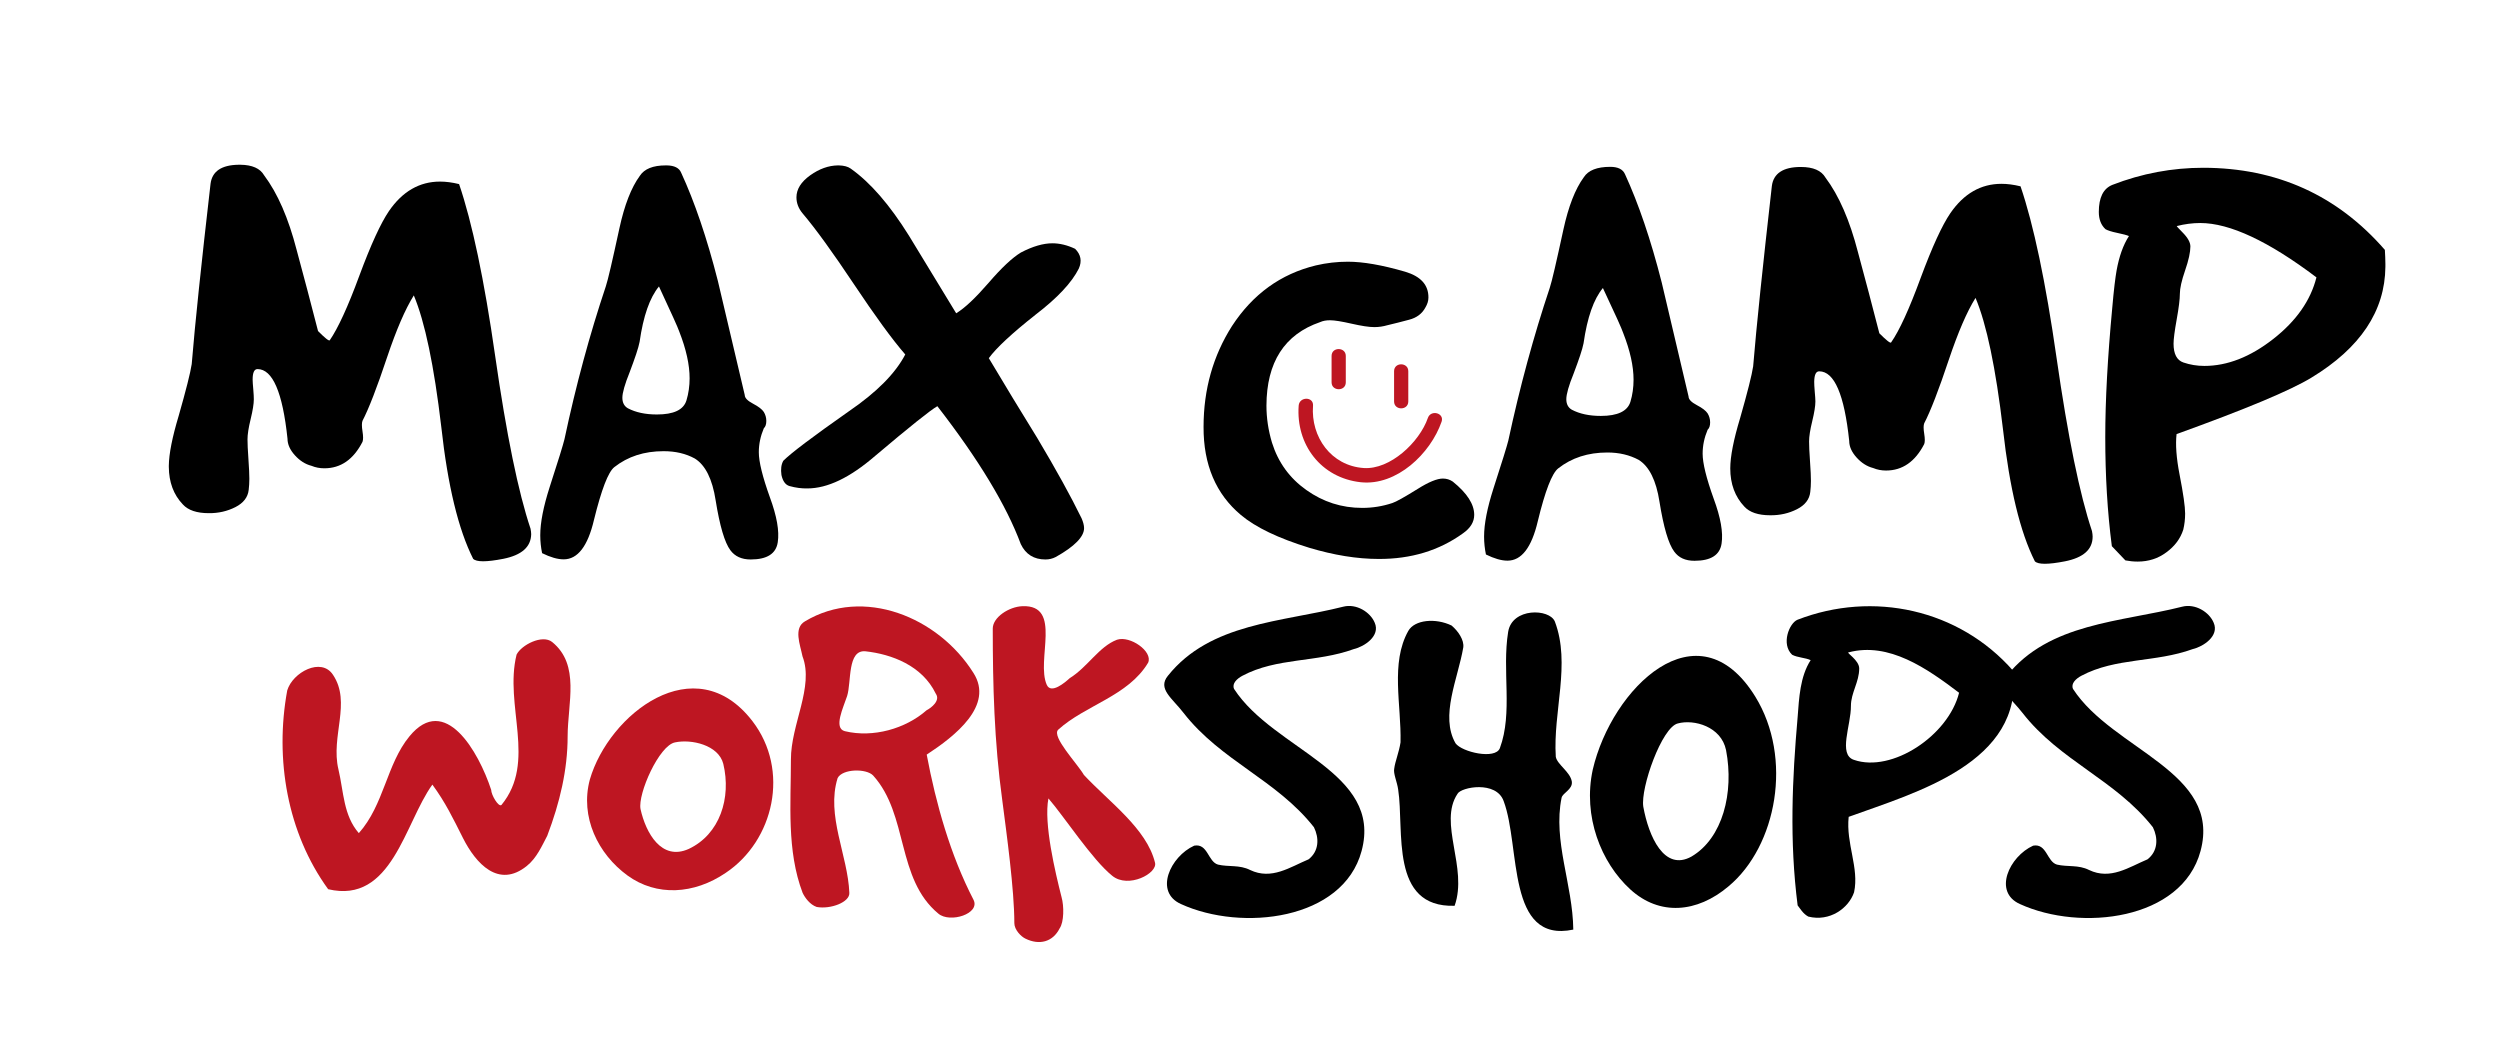
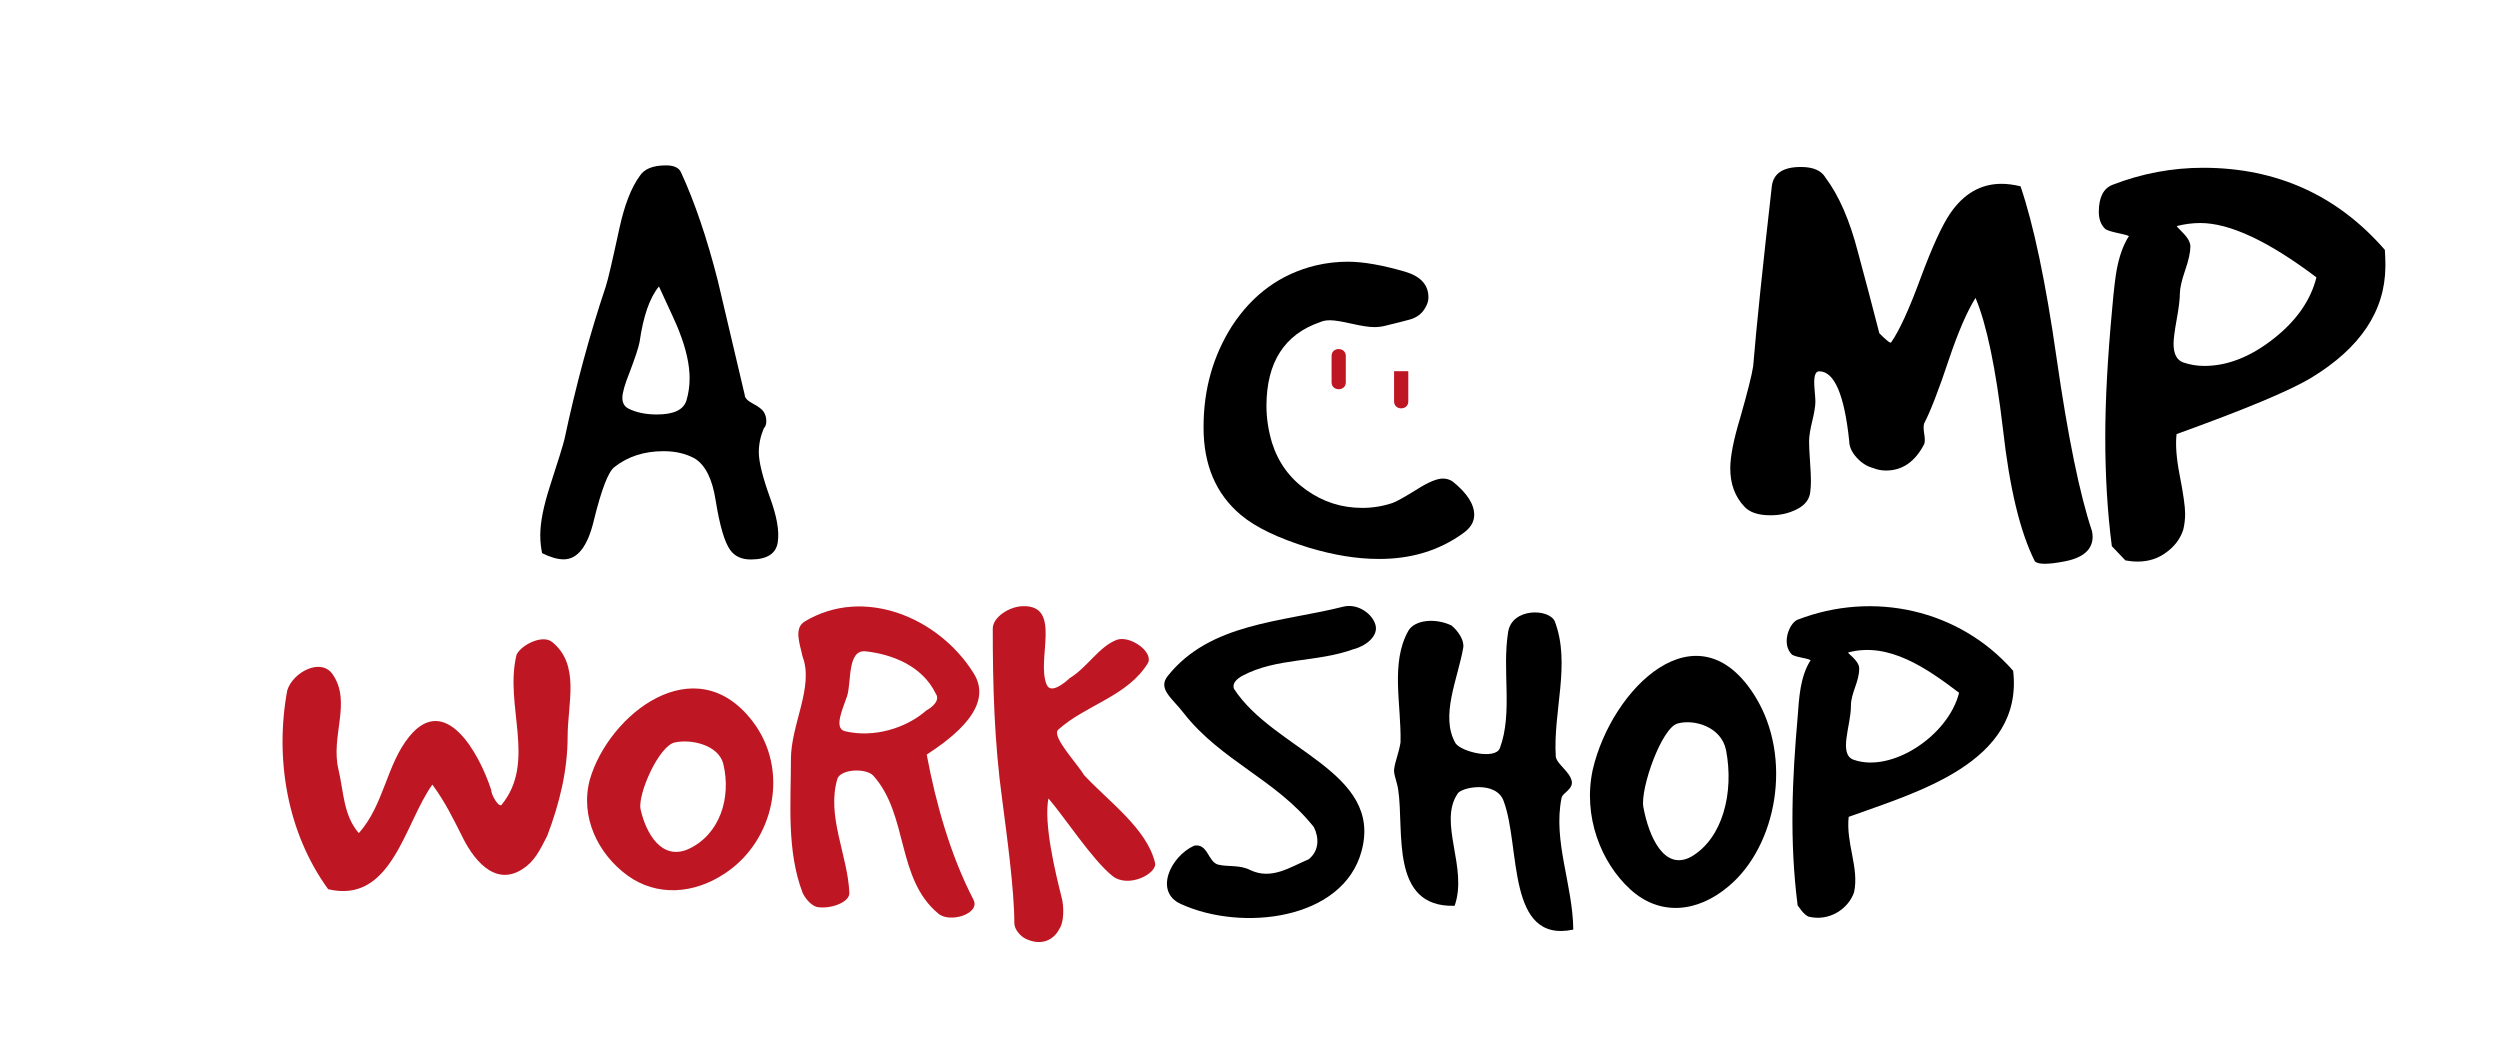
<svg xmlns="http://www.w3.org/2000/svg" version="1.1" x="0px" y="0px" viewBox="0 0 190 79" style="enable-background:new 0 0 190 79;" xml:space="preserve">
  <style type="text/css">
	.st0{fill:#BE1622;}
</style>
  <g id="Ebene_1">
-     <path d="M38.25,42.47c-1.28,0.25-2.04,0.25-2.29,0c-1.12-2.22-1.93-5.55-2.42-10.01c-0.55-4.68-1.25-8.01-2.09-10.01   c-0.66,1.06-1.33,2.62-2.02,4.67c-0.78,2.34-1.41,3.96-1.88,4.86c-0.06,0.16-0.06,0.42,0,0.8c0.06,0.37,0.06,0.64,0,0.8   c-0.69,1.34-1.65,2.01-2.9,2.01c-0.34,0-0.67-0.06-0.98-0.19c-0.47-0.12-0.89-0.39-1.26-0.8c-0.37-0.41-0.56-0.83-0.56-1.26   c-0.37-3.52-1.13-5.29-2.28-5.29c-0.25,0-0.37,0.27-0.37,0.8c0,0.16,0.02,0.4,0.05,0.75c0.03,0.34,0.04,0.59,0.04,0.75   c0,0.34-0.08,0.84-0.24,1.5c-0.16,0.65-0.24,1.17-0.24,1.54c0,0.31,0.02,0.81,0.07,1.5c0.05,0.69,0.07,1.19,0.07,1.5   c0,0.31-0.02,0.59-0.05,0.84c-0.06,0.56-0.4,1-1.01,1.31c-0.61,0.31-1.29,0.47-2.03,0.46c-0.9,0-1.56-0.22-1.96-0.66   c-0.71-0.74-1.06-1.69-1.07-2.85l0-0.06l0-0.04c0.01-0.9,0.26-2.16,0.75-3.79c0.56-1.96,0.89-3.27,0.99-3.93   c0.25-3.06,0.73-7.62,1.43-13.7c0.12-0.95,0.83-1.43,2.13-1.45l0.14,0c0.9,0.01,1.5,0.28,1.8,0.8c1.03,1.37,1.85,3.26,2.47,5.66   c0.56,2.06,1.1,4.12,1.63,6.18c0.53,0.53,0.82,0.77,0.89,0.7c0.62-0.9,1.38-2.54,2.25-4.91c0.88-2.37,1.63-4,2.25-4.91   c1.03-1.5,2.33-2.24,3.88-2.24c0.44,0,0.92,0.06,1.45,0.19c0.99,2.9,1.91,7.25,2.74,13.05c0.86,5.99,1.76,10.37,2.69,13.14   c0.03,0.16,0.05,0.3,0.05,0.42C40.35,41.57,39.65,42.19,38.25,42.47" />
    <path d="M46.04,21.77c0.16-0.47,0.5-1.95,1.04-4.44c0.38-1.74,0.89-3.07,1.55-3.97c0.34-0.52,0.99-0.79,1.97-0.79l0.05,0l0.03,0   c0.57,0.01,0.94,0.19,1.09,0.56c1.02,2.21,1.96,4.96,2.79,8.23c0.68,2.87,1.36,5.75,2.04,8.66c0,0.22,0.21,0.44,0.63,0.66   c0.42,0.22,0.69,0.43,0.82,0.63c0.12,0.2,0.19,0.43,0.19,0.68c0,0.25-0.06,0.44-0.19,0.56c-0.25,0.59-0.38,1.2-0.38,1.82   c0,0.72,0.28,1.86,0.84,3.42c0.53,1.44,0.73,2.57,0.6,3.42c-0.13,0.87-0.81,1.31-2.06,1.31c-0.69,0-1.2-0.24-1.54-0.7   c-0.44-0.59-0.81-1.86-1.12-3.79c-0.25-1.62-0.78-2.68-1.58-3.18c-0.69-0.38-1.48-0.56-2.38-0.56c-1.47,0-2.71,0.4-3.74,1.21   c-0.47,0.37-0.98,1.71-1.55,4.02c-0.47,2-1.24,2.99-2.3,2.99c-0.47,0-1.01-0.16-1.64-0.47c-0.09-0.43-0.14-0.89-0.14-1.36   c0-0.97,0.24-2.18,0.71-3.65c0.66-2.02,1.03-3.24,1.13-3.65C43.77,29.28,44.82,25.41,46.04,21.77 M48.61,25.98   c-0.09,0.47-0.35,1.23-0.75,2.29c-0.38,0.94-0.56,1.59-0.56,1.96c0,0.37,0.14,0.64,0.42,0.8c0.59,0.31,1.32,0.47,2.2,0.47   c1.28,0,2.03-0.35,2.25-1.07c0.16-0.53,0.24-1.09,0.24-1.68c0-1.03-0.26-2.21-0.79-3.56c-0.09-0.28-0.61-1.42-1.54-3.42   C49.38,22.62,48.89,24.02,48.61,25.98z" />
-     <path d="M60,36.94c-0.31-0.09-0.51-0.38-0.61-0.84c-0.06-0.44-0.02-0.79,0.14-1.08c0.59-0.59,2.26-1.85,5.01-3.78   c2.09-1.43,3.51-2.86,4.26-4.3c-1-1.15-2.29-2.93-3.9-5.34c-1.6-2.4-2.9-4.2-3.9-5.38c-0.31-0.37-0.47-0.78-0.47-1.22   c0-0.62,0.35-1.18,1.05-1.68c0.69-0.49,1.39-0.74,2.1-0.75l0.03,0l0.02,0l0.02,0c0.39,0.01,0.69,0.09,0.9,0.24   c1.5,1.06,2.97,2.76,4.43,5.1l3.59,5.9c0.66-0.4,1.47-1.17,2.46-2.31c0.98-1.14,1.8-1.91,2.46-2.31c0.9-0.47,1.7-0.7,2.39-0.7   c0.56,0,1.14,0.14,1.73,0.42c0.44,0.44,0.53,0.94,0.28,1.5c-0.53,1.06-1.62,2.23-3.28,3.5c-1.81,1.43-3,2.54-3.56,3.31   c1.21,2.03,2.44,4.06,3.69,6.08c1.43,2.4,2.55,4.43,3.36,6.09c0.12,0.28,0.19,0.53,0.19,0.75c0,0.65-0.72,1.39-2.15,2.19   c-0.25,0.13-0.51,0.19-0.79,0.19c-0.87,0-1.5-0.39-1.87-1.17c-1.09-2.93-3.2-6.43-6.34-10.48c-0.5,0.28-2.08,1.54-4.73,3.78   c-1.91,1.65-3.62,2.47-5.15,2.47C60.92,37.13,60.47,37.07,60,36.94" />
    <path d="M100.01,20.17c0.81-0.19,1.62-0.28,2.43-0.28c1.15,0,2.6,0.25,4.35,0.76c1.18,0.35,1.78,1,1.77,1.97   c0,0.25-0.08,0.5-0.23,0.75c-0.25,0.47-0.66,0.78-1.24,0.93c-0.58,0.16-1.13,0.29-1.66,0.42c-0.31,0.09-0.64,0.14-0.98,0.14   c-0.41,0-0.98-0.09-1.73-0.26c-0.75-0.17-1.29-0.26-1.64-0.26c-0.28,0-0.53,0.04-0.75,0.14c-2.71,0.93-4.07,3.05-4.08,6.35   c0,0.94,0.14,1.87,0.42,2.81c0.47,1.5,1.34,2.7,2.61,3.6c1.28,0.91,2.69,1.36,4.25,1.36c0.78,0,1.54-0.12,2.29-0.37   c0.28-0.09,0.92-0.45,1.92-1.07c0.84-0.53,1.48-0.79,1.92-0.79c0.28,0,0.53,0.08,0.75,0.23c1.09,0.88,1.63,1.72,1.63,2.53   c0,0.53-0.28,1-0.85,1.4c-1.81,1.31-3.95,1.96-6.41,1.95c-1.65,0-3.41-0.29-5.28-0.85c-2.34-0.72-4.07-1.55-5.19-2.49   c-1.9-1.59-2.85-3.82-2.84-6.69c0-2.87,0.73-5.42,2.16-7.67C95.21,22.36,97.33,20.82,100.01,20.17" />
-     <path d="M117.78,21.88c0.16-0.47,0.5-1.95,1.04-4.44c0.38-1.74,0.89-3.07,1.55-3.97c0.34-0.53,1.01-0.79,2.01-0.79   c0.59,0,0.96,0.19,1.12,0.56c1.02,2.22,1.96,4.96,2.79,8.23c0.68,2.87,1.36,5.76,2.04,8.66c0,0.22,0.21,0.44,0.63,0.66   c0.42,0.22,0.69,0.43,0.82,0.63c0.12,0.2,0.19,0.43,0.19,0.68c0,0.25-0.06,0.44-0.19,0.56c-0.25,0.59-0.38,1.2-0.38,1.82   c0,0.72,0.28,1.86,0.84,3.42c0.53,1.43,0.73,2.57,0.6,3.41c-0.13,0.87-0.81,1.31-2.06,1.31c-0.69,0-1.2-0.23-1.54-0.7   c-0.44-0.59-0.81-1.86-1.12-3.79c-0.25-1.62-0.78-2.68-1.58-3.18c-0.69-0.37-1.48-0.56-2.38-0.56c-1.47,0-2.71,0.4-3.74,1.21   c-0.47,0.37-0.99,1.71-1.55,4.02c-0.47,2-1.24,2.99-2.3,2.99c-0.47,0-1.01-0.16-1.64-0.47c-0.09-0.44-0.14-0.89-0.14-1.36   c0-0.97,0.24-2.18,0.71-3.65c0.66-2.03,1.03-3.24,1.13-3.64C115.51,29.39,116.56,25.53,117.78,21.88 M120.35,26.09   c-0.09,0.47-0.35,1.23-0.75,2.29c-0.38,0.93-0.56,1.59-0.56,1.96c0,0.37,0.14,0.64,0.42,0.8c0.59,0.31,1.32,0.47,2.2,0.47   c1.28,0,2.03-0.36,2.25-1.07c0.16-0.53,0.24-1.09,0.24-1.68c0-1.03-0.26-2.21-0.79-3.56c-0.09-0.28-0.6-1.42-1.54-3.41   C121.12,22.73,120.63,24.13,120.35,26.09z" />
    <path d="M156.94,42.66c-1.28,0.25-2.04,0.25-2.29,0c-1.12-2.22-1.92-5.55-2.42-10.01c-0.55-4.68-1.25-8.02-2.09-10.01   c-0.66,1.06-1.33,2.62-2.02,4.67c-0.78,2.34-1.41,3.96-1.88,4.86c-0.06,0.16-0.06,0.42,0,0.79c0.06,0.37,0.06,0.64,0,0.79   c-0.69,1.34-1.66,2.01-2.9,2.01c-0.34,0-0.67-0.06-0.98-0.19c-0.47-0.12-0.89-0.39-1.26-0.8c-0.37-0.41-0.56-0.83-0.56-1.26   c-0.37-3.52-1.13-5.29-2.28-5.29c-0.25,0-0.37,0.26-0.38,0.79c0,0.16,0.01,0.41,0.04,0.75c0.03,0.34,0.05,0.59,0.05,0.75   c0,0.34-0.08,0.84-0.24,1.5c-0.16,0.65-0.24,1.17-0.24,1.54c0,0.31,0.02,0.81,0.07,1.5c0.05,0.69,0.07,1.19,0.07,1.5   c0,0.31-0.02,0.59-0.05,0.84c-0.06,0.56-0.4,1-1.01,1.31c-0.61,0.31-1.29,0.47-2.04,0.46c-0.9,0-1.56-0.22-1.96-0.66   c-0.71-0.75-1.07-1.72-1.07-2.9c0-0.9,0.25-2.18,0.75-3.83c0.56-1.96,0.89-3.27,0.99-3.93c0.25-3.05,0.73-7.62,1.42-13.7   c0.12-0.96,0.86-1.45,2.19-1.45h0.01l0.01,0c0.93,0,1.55,0.27,1.86,0.8c1.03,1.37,1.85,3.26,2.47,5.66   c0.56,2.06,1.1,4.12,1.63,6.18c0.53,0.53,0.83,0.77,0.89,0.7c0.63-0.9,1.38-2.54,2.25-4.91c0.88-2.37,1.63-4,2.25-4.91   c1.03-1.5,2.33-2.24,3.89-2.24c0.44,0,0.92,0.06,1.45,0.19c0.99,2.9,1.91,7.25,2.74,13.05c0.86,5.99,1.76,10.37,2.69,13.15   c0.03,0.16,0.05,0.3,0.05,0.42C159.04,41.76,158.34,42.38,156.94,42.66" />
    <path class="st0" d="M101.2,27.05c0,0.67,0,1.34,0,2.01c0,0.69,1.08,0.7,1.08,0c0-0.67,0-1.34,0-2.01   C102.28,26.36,101.2,26.35,101.2,27.05" />
-     <path class="st0" d="M105.95,28.21c0,0.77,0,1.54,0,2.3c0,0.7,1.08,0.7,1.08,0c0-0.77,0-1.54,0-2.3   C107.03,27.52,105.95,27.51,105.95,28.21" />
-     <path class="st0" d="M98.7,30.82c-0.22,2.96,1.69,5.5,4.72,5.83c2.73,0.29,5.3-2.18,6.14-4.6c0.23-0.66-0.81-0.94-1.04-0.29   c-0.64,1.85-2.87,3.95-4.88,3.81c-2.47-0.17-4.03-2.36-3.85-4.74C99.84,30.13,98.76,30.13,98.7,30.82" />
+     <path class="st0" d="M105.95,28.21c0,0.77,0,1.54,0,2.3c0,0.7,1.08,0.7,1.08,0c0-0.77,0-1.54,0-2.3   " />
    <path d="M181.29,20.08v-0.02c0-0.33-0.02-0.69-0.04-1.07c-3.61-4.15-8.21-6.23-13.79-6.24c-2.37,0-4.68,0.43-6.92,1.3   c-0.69,0.28-1.03,0.96-1.03,2.06c0,0.56,0.17,1,0.51,1.31c0.16,0.09,0.45,0.19,0.89,0.28c0.44,0.09,0.73,0.17,0.89,0.24   c-0.44,0.68-0.75,1.56-0.94,2.62c-0.09,0.5-0.21,1.45-0.33,2.85c-0.35,3.74-0.53,7.01-0.53,9.82c0,2.9,0.16,5.66,0.5,8.28   l1.03,1.08c0.31,0.06,0.62,0.09,0.94,0.09c0.81,0,1.54-0.23,2.17-0.7c0.64-0.47,1.07-1.04,1.29-1.73c0.09-0.38,0.14-0.78,0.14-1.22   c0-0.53-0.14-1.51-0.42-2.95c-0.25-1.28-0.32-2.31-0.23-3.09c5.24-1.89,8.66-3.32,10.25-4.29c3.71-2.25,5.59-5.06,5.62-8.42V20.1   L181.29,20.08z M172.77,25.76c-1.75,1.37-3.49,2.05-5.24,2.05c-0.56,0-1.09-0.09-1.59-0.26c-0.5-0.17-0.75-0.65-0.75-1.43   c0-0.34,0.08-0.96,0.24-1.85c0.16-0.89,0.24-1.53,0.24-1.94c0-0.41,0.13-1,0.4-1.78c0.27-0.78,0.4-1.39,0.4-1.82   c0-0.31-0.2-0.67-0.61-1.08c-0.31-0.31-0.45-0.47-0.42-0.47c0.59-0.15,1.19-0.23,1.78-0.23c2.24,0,5.19,1.38,8.83,4.13   C175.61,22.83,174.52,24.39,172.77,25.76z" />
  </g>
  <g id="Vorlage">
    <g>
      <path class="st0" d="M21.83,52.47c0.41-1.37,2.59-2.55,3.48-1.18c1.41,2.11-0.19,4.66,0.41,7.18c0.41,1.74,0.37,3.48,1.55,4.85    c1.92-2.15,2.11-5.25,3.85-7.36c2.7-3.29,5.25,1.15,6.21,4.07c0,0.37,0.55,1.33,0.78,1.15c2.7-3.29,0.19-7.55,1.15-11.43    c0.37-0.74,1.96-1.55,2.7-0.96c2.15,1.74,1.18,4.66,1.18,7.18s-0.59,5.03-1.55,7.55c-0.41,0.78-0.81,1.7-1.55,2.29    c-2.15,1.74-3.88-0.19-4.85-2.11c-0.78-1.55-1.33-2.7-2.33-4.07c-2.11,2.92-3.07,9.1-7.92,7.95    C21.83,63.3,20.87,57.68,21.83,52.47z" />
      <path class="st0" d="M57.18,54.8c2.88,3.74,1.63,9.1-2.03,11.54c-2.4,1.63-5.25,1.81-7.47,0.19s-3.62-4.44-2.85-7.29    C46.27,54.28,52.82,49.14,57.18,54.8z M52.34,64.52c2.37-1.11,3.25-3.88,2.63-6.47c-0.37-1.44-2.44-1.89-3.66-1.63    c-1.22,0.22-2.85,3.92-2.63,5.07C49.08,63.3,50.27,65.45,52.34,64.52z" />
      <path class="st0" d="M60.99,49.88c-0.18-0.89-0.7-2.15,0.19-2.66c4.44-2.66,10.13-0.33,12.8,3.92c1.59,2.48-1.41,4.81-3.55,6.21    c0.7,3.74,1.81,7.66,3.55,11.02c0.56,1.07-1.78,1.81-2.66,1.07c-3.22-2.66-2.26-7.51-4.96-10.5c-0.52-0.55-2.33-0.52-2.7,0.19    c-0.89,2.85,0.78,5.88,0.89,8.73c0.04,0.7-1.41,1.26-2.48,1.07c-0.52-0.18-0.89-0.7-1.07-1.07c-1.22-3.22-0.89-6.77-0.89-10.13    C60.1,55.05,61.88,52.21,60.99,49.88z M64.21,55.57c2.15,0.52,4.62-0.19,6.21-1.59c0.37-0.19,1.07-0.74,0.7-1.26    c-1.04-2.15-3.37-3-5.33-3.22c-1.41-0.15-1.07,2.33-1.41,3.4C64.1,53.76,63.32,55.35,64.21,55.57z" />
      <path class="st0" d="M75.45,47.77c0-0.85,1.22-1.66,2.26-1.7c3.07-0.11,1,4.11,1.85,5.99c0.33,0.7,1.37-0.18,1.74-0.52    c1.37-0.85,2.22-2.4,3.59-2.92c1-0.33,2.74,0.89,2.37,1.74c-1.52,2.55-4.77,3.22-6.84,5.1c-0.52,0.52,1.44,2.55,1.96,3.44    c1.89,2.03,4.77,4.07,5.4,6.66c0.22,0.81-2.03,2-3.25,1c-1.52-1.22-3.66-4.51-4.85-5.88c-0.37,1.89,0.52,5.62,1,7.51    c0.19,0.67,0.19,1.89-0.15,2.37c-0.52,1.04-1.55,1.29-2.59,0.78c-0.33-0.15-0.85-0.67-0.85-1.18c0-2.55-0.59-6.81-0.92-9.36    C75.56,56.35,75.45,52.06,75.45,47.77z" />
      <path d="M88.76,51.36c3.22-4.03,8.65-4.07,13.32-5.25c1-0.26,2.07,0.41,2.4,1.22c0.44,1-0.78,1.81-1.59,2    c-2.85,1.04-5.84,0.63-8.47,2.03c-0.41,0.22-0.81,0.59-0.63,1c3.03,4.66,11.32,6.29,9.69,12.32c-1.41,5.25-9.1,6.14-13.72,4.03    c-2.07-0.92-0.81-3.62,1-4.44c1.04-0.19,1.04,1.22,1.81,1.44c0.81,0.19,1.63,0,2.44,0.41c1.63,0.78,3.03-0.22,4.44-0.81    c0.81-0.63,0.81-1.63,0.41-2.44c-2.85-3.62-7.06-5.03-9.91-8.69C89.09,53.06,87.95,52.35,88.76,51.36z" />
      <path d="M105.96,58.42c0.07-0.56,0.37-1.26,0.48-2c0.07-2.85-0.78-6.03,0.59-8.47c0.48-0.85,2.07-1,3.29-0.41    c0.52,0.44,0.96,1.11,0.89,1.66c-0.41,2.4-1.78,5.21-0.59,7.29c0.48,0.67,3.03,1.26,3.37,0.37c1-2.7,0.15-5.88,0.63-8.84    c0.3-1.85,3.14-1.78,3.55-0.78c1.22,3.22-0.15,6.84,0.07,10.28c0.11,0.59,1.11,1.15,1.22,1.89c0.07,0.59-0.7,0.85-0.78,1.22    c-0.67,3.29,0.85,6.58,0.89,10.02c-5.1,1.07-3.99-6.29-5.29-9.76c-0.56-1.59-3.25-1.07-3.51-0.56c-1.48,2.22,0.81,5.62-0.22,8.51    c-4.96,0.15-3.81-5.73-4.29-8.84C106.18,59.42,105.88,58.79,105.96,58.42z" />
      <path d="M133.4,52.94c2.88,4.67,1.63,11.37-2.03,14.42c-2.4,2.03-5.25,2.26-7.47,0.23s-3.62-5.55-2.85-9.1    C122.49,52.3,129.03,45.87,133.4,52.94z M128.55,65.1c2.37-1.39,3.25-4.85,2.63-8.09c-0.37-1.8-2.44-2.36-3.66-2.03    c-1.22,0.28-2.85,4.9-2.63,6.33C125.3,63.57,126.48,66.25,128.55,65.1z" />
      <path d="M137.61,50.17c-0.41-0.19-1-0.19-1.41-0.41c-0.85-0.81-0.22-2.4,0.41-2.66c5.73-2.22,12.28-0.81,16.39,3.88    c0.81,6.99-7.4,9.25-12.5,11.1c-0.22,2.03,0.81,3.88,0.41,5.73c-0.41,1.22-1.85,2.26-3.48,1.85c-0.41-0.22-0.63-0.63-0.81-0.85    c-0.63-4.92-0.41-9.62,0-14.31C136.73,53.06,136.8,51.43,137.61,50.17z M140.9,57.75c2.89,1,7.18-1.85,7.99-5.1    c-2.44-1.85-5.33-3.88-8.4-3.07c-0.22,0,0.81,0.59,0.81,1.22c0,1.04-0.63,1.85-0.63,2.85C140.68,55.13,139.68,57.35,140.9,57.75z" />
-       <path d="M152.52,51.36c3.22-4.03,8.65-4.07,13.32-5.25c1-0.26,2.07,0.41,2.4,1.22c0.44,1-0.78,1.81-1.59,2    c-2.85,1.04-5.84,0.63-8.47,2.03c-0.41,0.22-0.81,0.59-0.63,1c3.03,4.66,11.32,6.29,9.69,12.32c-1.41,5.25-9.1,6.14-13.72,4.03    c-2.07-0.92-0.81-3.62,1-4.44c1.04-0.19,1.04,1.22,1.81,1.44c0.81,0.19,1.63,0,2.44,0.41c1.63,0.78,3.03-0.22,4.44-0.81    c0.81-0.63,0.81-1.63,0.41-2.44c-2.85-3.62-7.06-5.03-9.91-8.69C152.85,53.06,151.7,52.35,152.52,51.36z" />
    </g>
  </g>
  <g id="Punkte">
</g>
</svg>